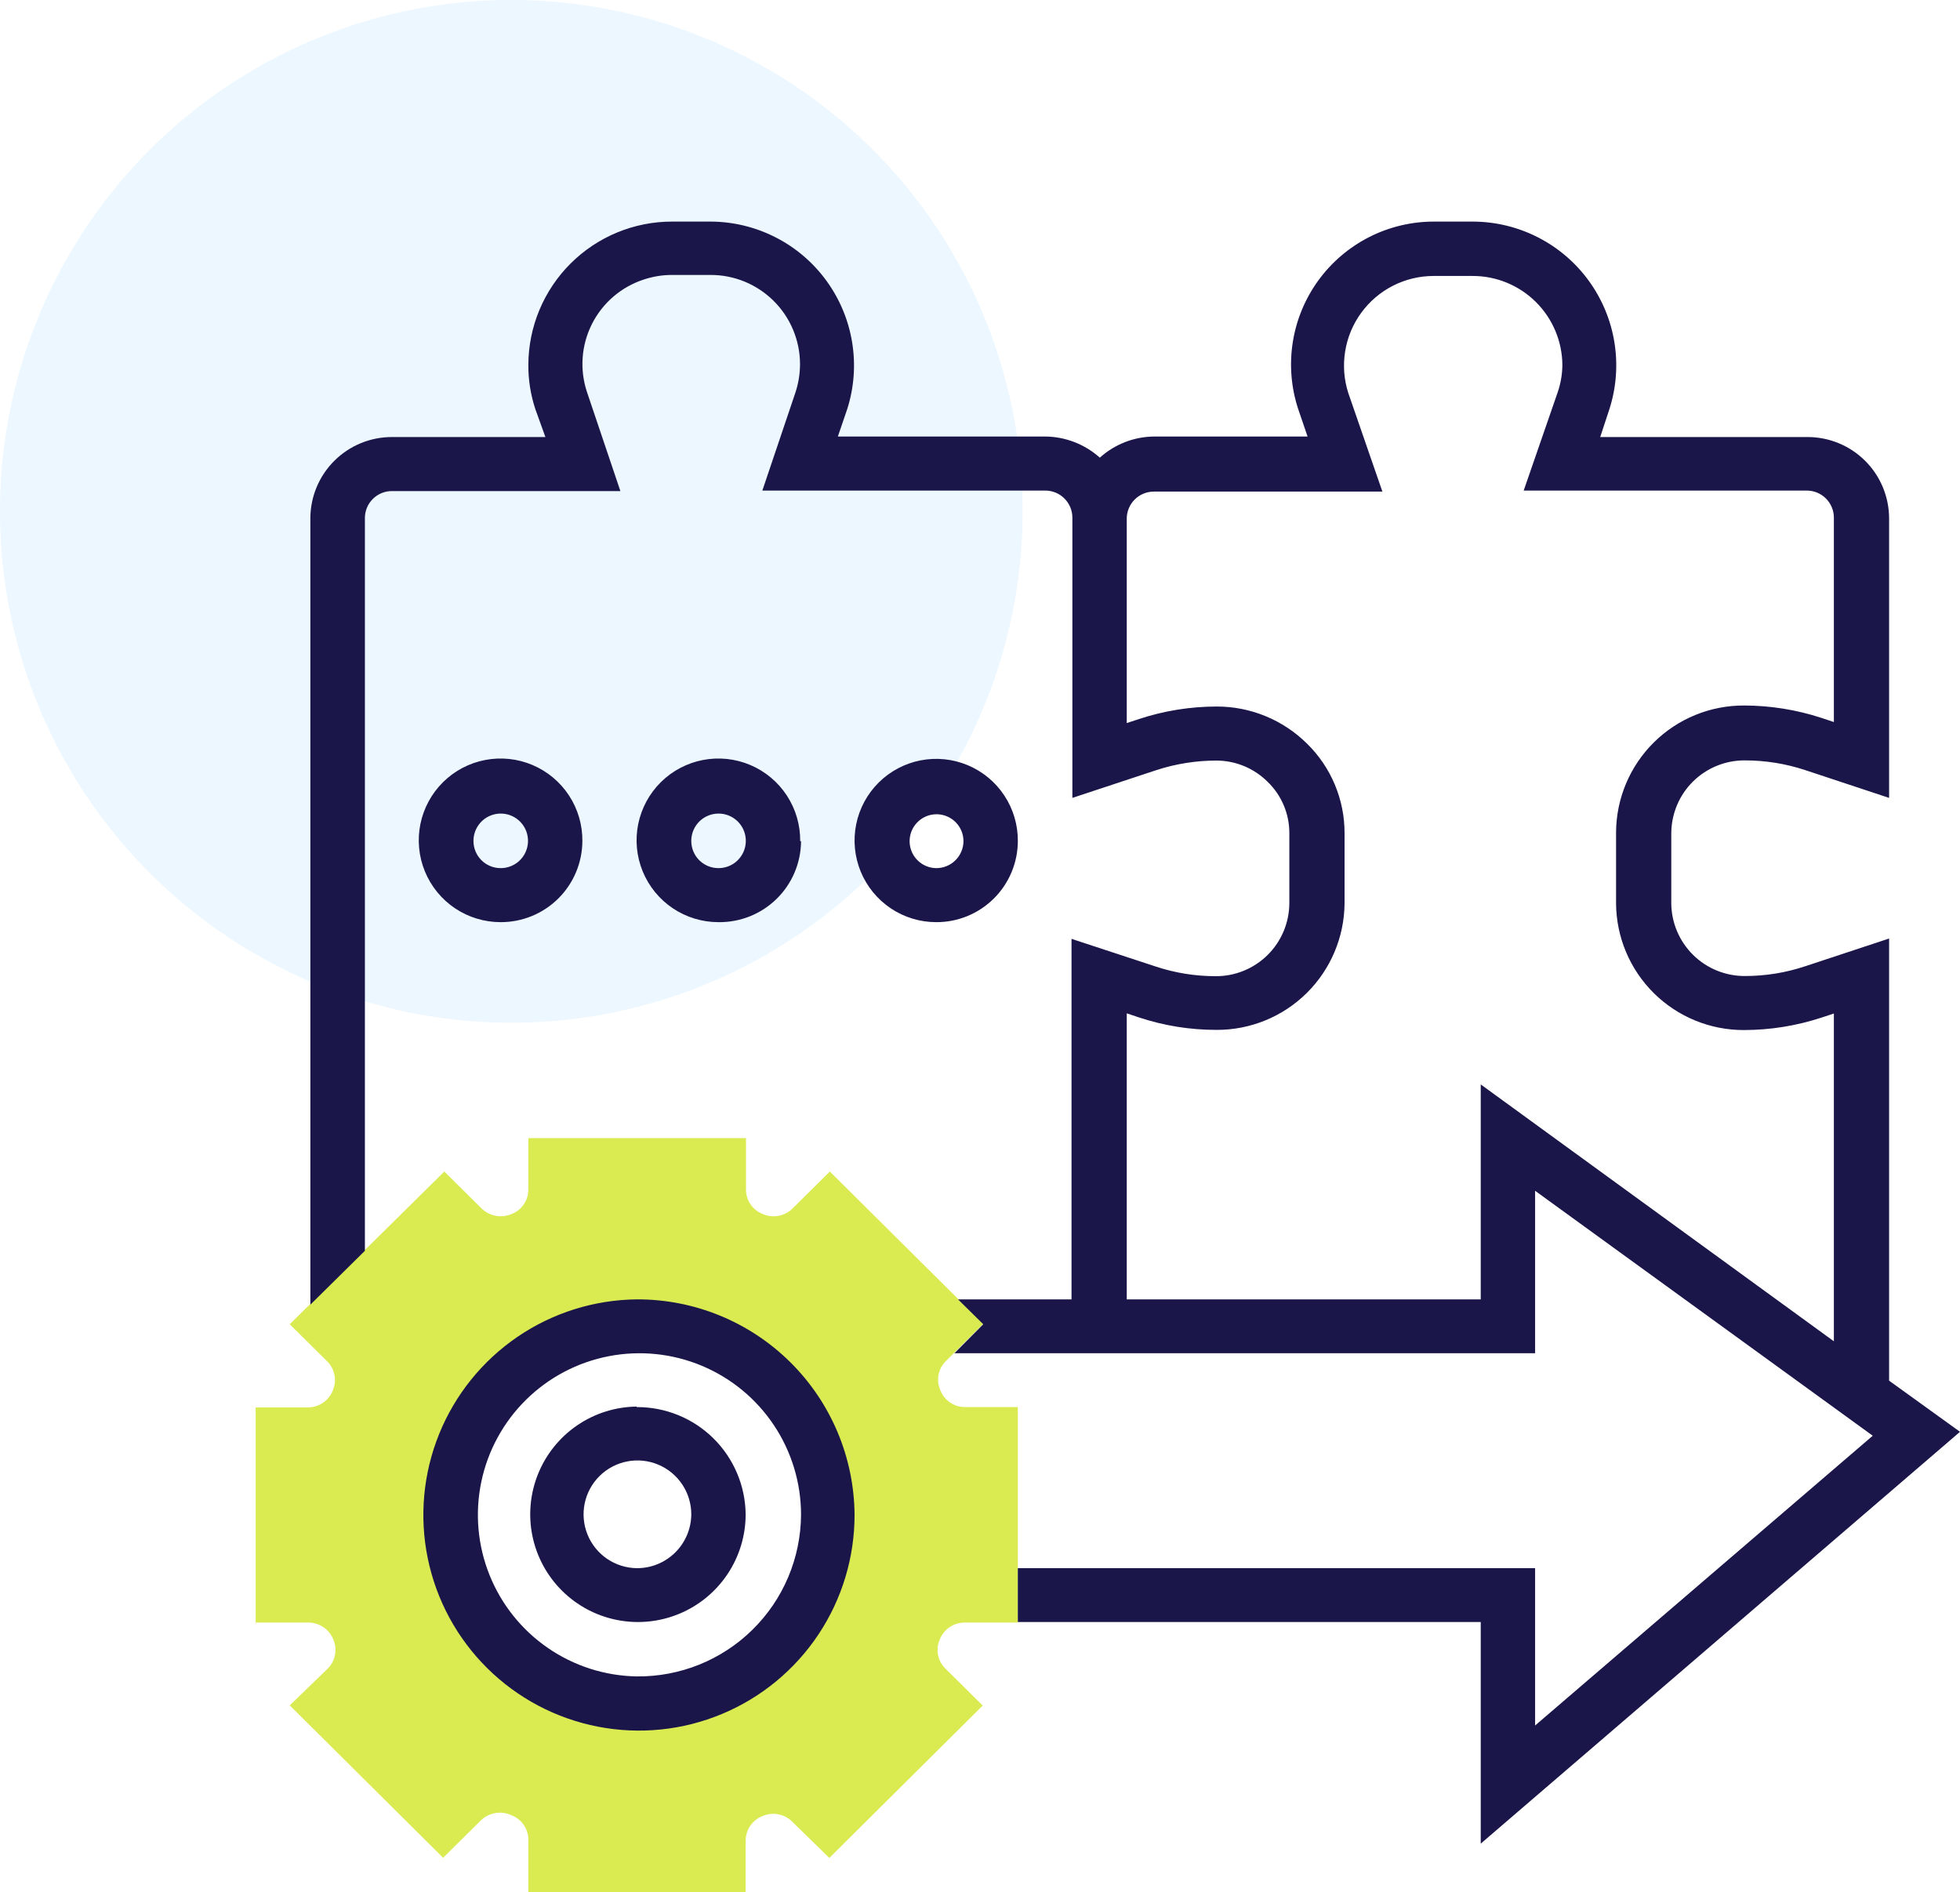
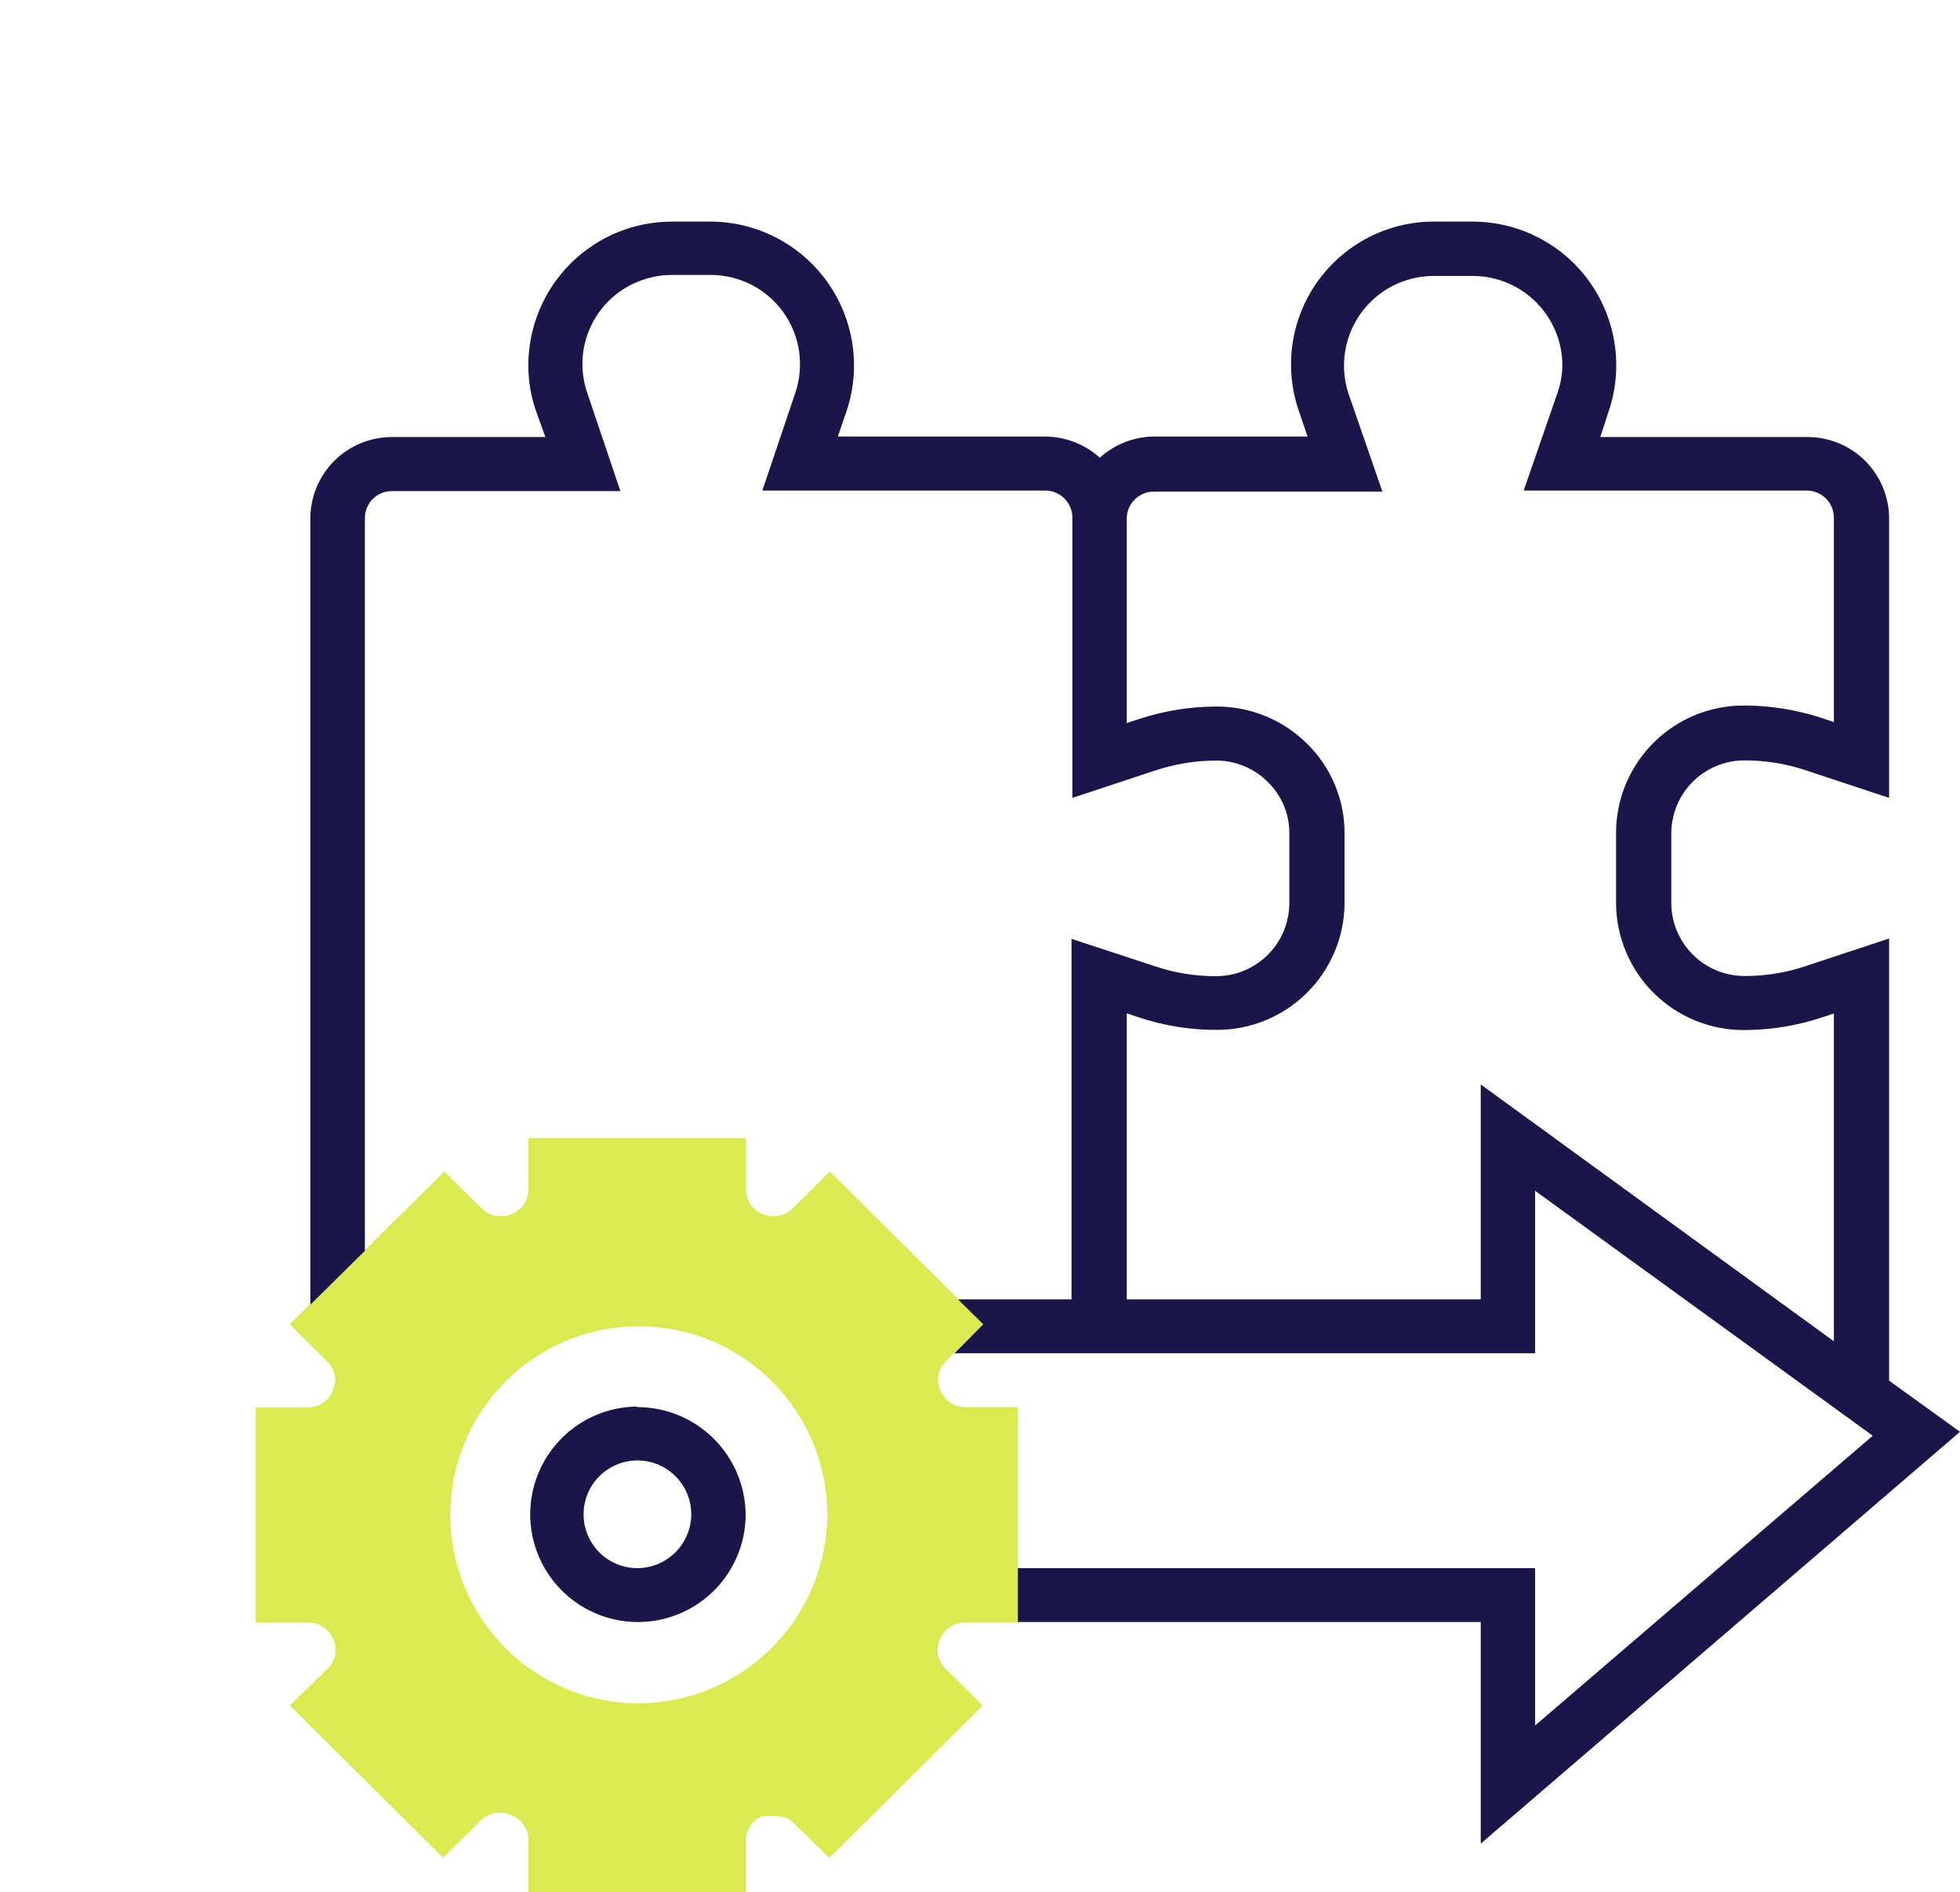
<svg xmlns="http://www.w3.org/2000/svg" width="115" height="111" viewBox="0 0 115 111" fill="none">
-   <circle opacity="0.3" cx="30" cy="30" r="30" fill="#BFE4FF" />
  <g clip-path="url(#clip0_13_7)">
-     <path fill-rule="evenodd" clip-rule="evenodd" d="M37.36 99.93C35.178 99.906 33.051 99.238 31.248 98.008C29.445 96.778 28.047 95.043 27.228 93.02C26.409 90.997 26.207 88.777 26.647 86.64C27.088 84.502 28.15 82.543 29.702 81.008C31.253 79.473 33.224 78.432 35.366 78.015C37.508 77.597 39.726 77.823 41.74 78.664C43.754 79.504 45.474 80.922 46.684 82.738C47.894 84.554 48.54 86.688 48.54 88.87C48.532 90.33 48.237 91.775 47.671 93.121C47.105 94.467 46.279 95.689 45.241 96.716C44.203 97.743 42.972 98.555 41.62 99.107C40.268 99.658 38.82 99.938 37.36 99.93ZM56.64 95.19H59.72V82.55H56.64C56.322 82.554 56.01 82.461 55.747 82.282C55.484 82.103 55.283 81.847 55.17 81.55C55.043 81.262 55.009 80.942 55.072 80.634C55.134 80.326 55.291 80.045 55.52 79.83L57.69 77.67L48.69 68.73L46.51 70.89C46.286 71.113 46.002 71.264 45.692 71.325C45.382 71.386 45.061 71.353 44.77 71.23C44.473 71.119 44.218 70.919 44.039 70.658C43.86 70.397 43.766 70.087 43.77 69.77V66.77H31V69.77C31.004 70.087 30.91 70.397 30.731 70.658C30.552 70.919 30.297 71.119 30 71.23C29.707 71.352 29.385 71.385 29.074 71.324C28.762 71.264 28.476 71.113 28.25 70.89L26.07 68.73L17 77.69L19.18 79.85C19.405 80.068 19.559 80.349 19.622 80.656C19.684 80.963 19.652 81.281 19.53 81.57C19.413 81.867 19.209 82.121 18.945 82.299C18.681 82.478 18.369 82.572 18.05 82.57H15V95.19H18.08C18.399 95.188 18.711 95.282 18.975 95.461C19.239 95.639 19.443 95.894 19.56 96.19C19.682 96.478 19.714 96.797 19.652 97.104C19.589 97.411 19.435 97.692 19.21 97.91L17 100.05L26 108.99L28.18 106.83C28.412 106.593 28.71 106.433 29.036 106.372C29.362 106.311 29.698 106.353 30 106.49C30.304 106.605 30.564 106.813 30.744 107.084C30.923 107.355 31.013 107.675 31 108V111H43.75V108C43.748 107.684 43.842 107.374 44.021 107.113C44.2 106.852 44.454 106.652 44.75 106.54C45.041 106.415 45.362 106.38 45.673 106.441C45.983 106.502 46.268 106.655 46.49 106.88L48.66 109L57.66 100.06L55.48 97.9C55.254 97.683 55.1 97.401 55.039 97.094C54.978 96.786 55.014 96.467 55.14 96.18C55.259 95.881 55.466 95.626 55.734 95.449C56.003 95.272 56.319 95.182 56.64 95.19Z" fill="#DAEB51" />
+     <path fill-rule="evenodd" clip-rule="evenodd" d="M37.36 99.93C35.178 99.906 33.051 99.238 31.248 98.008C29.445 96.778 28.047 95.043 27.228 93.02C26.409 90.997 26.207 88.777 26.647 86.64C27.088 84.502 28.15 82.543 29.702 81.008C31.253 79.473 33.224 78.432 35.366 78.015C37.508 77.597 39.726 77.823 41.74 78.664C43.754 79.504 45.474 80.922 46.684 82.738C47.894 84.554 48.54 86.688 48.54 88.87C48.532 90.33 48.237 91.775 47.671 93.121C47.105 94.467 46.279 95.689 45.241 96.716C44.203 97.743 42.972 98.555 41.62 99.107C40.268 99.658 38.82 99.938 37.36 99.93ZM56.64 95.19H59.72V82.55H56.64C56.322 82.554 56.01 82.461 55.747 82.282C55.484 82.103 55.283 81.847 55.17 81.55C55.043 81.262 55.009 80.942 55.072 80.634C55.134 80.326 55.291 80.045 55.52 79.83L57.69 77.67L48.69 68.73L46.51 70.89C46.286 71.113 46.002 71.264 45.692 71.325C45.382 71.386 45.061 71.353 44.77 71.23C44.473 71.119 44.218 70.919 44.039 70.658C43.86 70.397 43.766 70.087 43.77 69.77V66.77H31V69.77C31.004 70.087 30.91 70.397 30.731 70.658C30.552 70.919 30.297 71.119 30 71.23C29.707 71.352 29.385 71.385 29.074 71.324C28.762 71.264 28.476 71.113 28.25 70.89L26.07 68.73L17 77.69L19.18 79.85C19.405 80.068 19.559 80.349 19.622 80.656C19.684 80.963 19.652 81.281 19.53 81.57C19.413 81.867 19.209 82.121 18.945 82.299C18.681 82.478 18.369 82.572 18.05 82.57H15V95.19H18.08C18.399 95.188 18.711 95.282 18.975 95.461C19.239 95.639 19.443 95.894 19.56 96.19C19.682 96.478 19.714 96.797 19.652 97.104C19.589 97.411 19.435 97.692 19.21 97.91L17 100.05L26 108.99L28.18 106.83C28.412 106.593 28.71 106.433 29.036 106.372C29.362 106.311 29.698 106.353 30 106.49C30.304 106.605 30.564 106.813 30.744 107.084C30.923 107.355 31.013 107.675 31 108V111H43.75V108C43.748 107.684 43.842 107.374 44.021 107.113C44.2 106.852 44.454 106.652 44.75 106.54C45.983 106.502 46.268 106.655 46.49 106.88L48.66 109L57.66 100.06L55.48 97.9C55.254 97.683 55.1 97.401 55.039 97.094C54.978 96.786 55.014 96.467 55.14 96.18C55.259 95.881 55.466 95.626 55.734 95.449C56.003 95.272 56.319 95.182 56.64 95.19Z" fill="#DAEB51" />
    <path fill-rule="evenodd" clip-rule="evenodd" d="M37.36 92C36.737 91.992 36.13 91.8 35.615 91.448C35.101 91.096 34.702 90.6 34.469 90.022C34.236 89.444 34.179 88.81 34.306 88.199C34.432 87.589 34.736 87.03 35.18 86.592C35.623 86.154 36.186 85.857 36.798 85.738C37.41 85.619 38.043 85.684 38.618 85.925C39.194 86.165 39.685 86.57 40.03 87.089C40.376 87.607 40.56 88.217 40.56 88.84C40.557 89.258 40.473 89.671 40.31 90.055C40.148 90.44 39.912 90.789 39.615 91.083C39.317 91.376 38.965 91.608 38.579 91.766C38.192 91.923 37.778 92.003 37.36 92ZM37.36 82.52C36.113 82.534 34.898 82.916 33.868 83.619C32.838 84.322 32.039 85.314 31.571 86.47C31.104 87.626 30.988 88.894 31.24 90.115C31.492 91.337 32.099 92.456 32.986 93.333C33.873 94.21 34.999 94.805 36.223 95.043C37.447 95.281 38.714 95.152 39.865 94.672C41.015 94.192 41.998 93.382 42.69 92.344C43.381 91.306 43.75 90.087 43.75 88.84C43.732 87.16 43.049 85.556 41.852 84.377C40.655 83.199 39.04 82.542 37.36 82.55V82.52Z" fill="#1A1649" />
    <path fill-rule="evenodd" clip-rule="evenodd" d="M86.88 63.62V76.23H66.11V59.45L66.83 59.69C68.297 60.177 69.834 60.423 71.38 60.42C73.359 60.428 75.26 59.652 76.667 58.261C78.075 56.87 78.874 54.979 78.89 53V48.88C78.892 47.903 78.698 46.934 78.32 46.033C77.943 45.131 77.388 44.314 76.69 43.63C75.278 42.229 73.369 41.445 71.38 41.45C69.838 41.452 68.305 41.698 66.84 42.18L66.11 42.42V30.42C66.111 30.211 66.154 30.005 66.235 29.812C66.316 29.62 66.434 29.445 66.583 29.299C66.731 29.152 66.907 29.036 67.101 28.957C67.294 28.879 67.501 28.839 67.71 28.84H81.11L79.11 23.06C78.856 22.272 78.793 21.435 78.924 20.617C79.055 19.799 79.377 19.024 79.865 18.355C80.352 17.685 80.99 17.14 81.728 16.764C82.466 16.388 83.282 16.191 84.11 16.19H86.4C87.791 16.187 89.127 16.736 90.115 17.717C91.103 18.697 91.662 20.029 91.67 21.42C91.664 21.958 91.573 22.491 91.4 23L89.4 28.78H106C106.209 28.779 106.416 28.819 106.609 28.897C106.803 28.976 106.979 29.092 107.127 29.239C107.276 29.385 107.394 29.56 107.475 29.752C107.556 29.945 107.599 30.151 107.6 30.36V42.36L106.88 42.12C105.411 41.639 103.876 41.392 102.33 41.39C100.35 41.382 98.447 42.16 97.039 43.553C95.631 44.946 94.833 46.84 94.82 48.82V53C94.833 54.98 95.631 56.875 97.039 58.268C98.447 59.66 100.35 60.438 102.33 60.43C103.872 60.428 105.405 60.181 106.87 59.7L107.6 59.46V78.69L86.88 63.62ZM115 84L110.84 81V55.06L105.91 56.69C104.772 57.069 103.58 57.261 102.38 57.26C101.243 57.265 100.15 56.82 99.341 56.022C98.531 55.224 98.07 54.137 98.06 53V48.88C98.063 48.316 98.177 47.758 98.395 47.238C98.614 46.717 98.933 46.245 99.334 45.849C99.735 45.452 100.211 45.139 100.734 44.926C101.256 44.714 101.816 44.606 102.38 44.61C103.583 44.61 104.778 44.802 105.92 45.18L110.84 46.81V30.39C110.832 29.126 110.324 27.916 109.426 27.026C108.528 26.136 107.314 25.637 106.05 25.64H93.89L94.43 24C94.834 22.738 94.935 21.399 94.724 20.091C94.514 18.783 93.998 17.543 93.219 16.472C92.44 15.4 91.419 14.528 90.239 13.925C89.06 13.321 87.755 13.005 86.43 13H84.17C82.841 12.994 81.53 13.303 80.345 13.903C79.16 14.503 78.134 15.377 77.353 16.451C76.571 17.526 76.056 18.77 75.851 20.083C75.645 21.395 75.755 22.738 76.17 24L76.72 25.61H67.72C66.541 25.618 65.405 26.06 64.53 26.85C63.65 26.061 62.512 25.62 61.33 25.61H49.16L49.71 24C50.112 22.738 50.211 21.4 49.999 20.093C49.788 18.786 49.272 17.547 48.493 16.476C47.715 15.405 46.695 14.532 45.516 13.929C44.338 13.325 43.034 13.007 41.71 13H39.44C37.208 12.997 35.065 13.88 33.483 15.455C31.901 17.03 31.008 19.168 31 21.4C30.994 22.283 31.133 23.162 31.41 24L32 25.64H23C21.736 25.637 20.522 26.136 19.624 27.026C18.726 27.916 18.218 29.126 18.21 30.39V76.54L21.41 73.38V30.38C21.411 30.173 21.453 29.967 21.534 29.776C21.615 29.585 21.732 29.412 21.88 29.266C22.027 29.12 22.202 29.005 22.395 28.927C22.587 28.848 22.793 28.809 23 28.81H36.4L34.44 23C34.223 22.348 34.137 21.66 34.187 20.974C34.237 20.289 34.422 19.621 34.732 19.007C35.041 18.394 35.469 17.848 35.99 17.4C36.512 16.953 37.117 16.613 37.77 16.4C38.308 16.221 38.872 16.129 39.44 16.13H41.67C42.36 16.126 43.044 16.258 43.682 16.519C44.321 16.78 44.901 17.165 45.391 17.651C45.881 18.137 46.27 18.714 46.535 19.351C46.801 19.988 46.939 20.67 46.94 21.36C46.939 21.917 46.851 22.47 46.68 23L44.73 28.78H61.32C61.529 28.779 61.736 28.819 61.929 28.897C62.123 28.976 62.299 29.092 62.447 29.239C62.596 29.385 62.714 29.56 62.795 29.752C62.876 29.945 62.919 30.151 62.92 30.36V46.81L67.85 45.18C68.99 44.809 70.181 44.62 71.38 44.62C72.506 44.625 73.584 45.074 74.38 45.87C74.782 46.259 75.102 46.725 75.32 47.241C75.538 47.756 75.65 48.31 75.65 48.87V53C75.642 54.139 75.183 55.228 74.373 56.028C73.563 56.829 72.469 57.275 71.33 57.27C70.13 57.271 68.938 57.079 67.8 56.7L62.87 55.08V76.23H56.21L57.69 77.69L56 79.39H90.07V69.86L109.88 84.23L90.07 101.23V92H59.72V95.16H86.88V108.16L115 84Z" fill="#1A1649" />
-     <path fill-rule="evenodd" clip-rule="evenodd" d="M54.93 50.93C54.618 50.926 54.315 50.83 54.058 50.654C53.801 50.478 53.601 50.23 53.485 49.941C53.368 49.652 53.34 49.335 53.403 49.03C53.466 48.724 53.618 48.445 53.84 48.226C54.062 48.007 54.343 47.858 54.649 47.799C54.955 47.74 55.272 47.772 55.559 47.892C55.847 48.012 56.092 48.215 56.265 48.474C56.438 48.734 56.53 49.038 56.53 49.35C56.529 49.559 56.486 49.765 56.405 49.958C56.324 50.15 56.206 50.325 56.057 50.471C55.909 50.618 55.733 50.734 55.539 50.813C55.346 50.892 55.139 50.931 54.93 50.93ZM59.72 49.35C59.728 48.401 59.454 47.471 58.932 46.678C58.411 45.885 57.666 45.265 56.791 44.896C55.916 44.528 54.952 44.427 54.02 44.607C53.089 44.788 52.231 45.24 51.557 45.909C50.883 46.577 50.423 47.431 50.235 48.361C50.047 49.291 50.14 50.256 50.501 51.134C50.862 52.011 51.476 52.762 52.265 53.29C53.053 53.818 53.981 54.1 54.93 54.1C55.556 54.103 56.177 53.982 56.757 53.745C57.337 53.507 57.864 53.158 58.309 52.717C58.754 52.276 59.107 51.752 59.349 51.174C59.592 50.596 59.717 49.976 59.72 49.35ZM40.56 49.35C40.556 49.032 40.647 48.721 40.821 48.455C40.994 48.189 41.243 47.98 41.536 47.857C41.829 47.733 42.151 47.699 42.464 47.759C42.775 47.819 43.062 47.971 43.288 48.195C43.513 48.419 43.667 48.705 43.729 49.017C43.791 49.328 43.759 49.651 43.637 49.945C43.515 50.238 43.309 50.488 43.044 50.664C42.779 50.839 42.468 50.932 42.15 50.93C41.73 50.93 41.327 50.764 41.029 50.468C40.731 50.172 40.563 49.77 40.56 49.35ZM46.95 49.35C46.96 48.399 46.687 47.466 46.166 46.67C45.644 45.874 44.898 45.251 44.022 44.88C43.146 44.509 42.179 44.407 41.245 44.586C40.31 44.766 39.45 45.219 38.774 45.888C38.098 46.557 37.636 47.413 37.446 48.345C37.257 49.278 37.349 50.245 37.711 51.125C38.073 52.005 38.688 52.758 39.478 53.288C40.269 53.817 41.199 54.1 42.15 54.1C42.781 54.109 43.408 53.993 43.994 53.759C44.58 53.525 45.114 53.177 45.565 52.736C46.016 52.294 46.375 51.767 46.621 51.186C46.867 50.605 46.996 49.981 47 49.35H46.95ZM27.78 49.35C27.776 49.032 27.867 48.721 28.041 48.455C28.215 48.189 28.463 47.98 28.756 47.857C29.049 47.733 29.372 47.699 29.683 47.759C29.995 47.819 30.282 47.971 30.508 48.195C30.733 48.419 30.887 48.705 30.949 49.017C31.011 49.328 30.979 49.651 30.857 49.945C30.735 50.238 30.529 50.488 30.264 50.664C29.999 50.839 29.688 50.932 29.37 50.93C28.95 50.93 28.547 50.764 28.249 50.468C27.951 50.172 27.783 49.77 27.78 49.35ZM34.17 49.35C34.18 48.399 33.907 47.466 33.386 46.67C32.864 45.874 32.118 45.251 31.242 44.88C30.366 44.509 29.399 44.407 28.465 44.586C27.53 44.766 26.67 45.219 25.994 45.888C25.318 46.557 24.856 47.413 24.666 48.345C24.477 49.278 24.569 50.245 24.931 51.125C25.293 52.005 25.908 52.758 26.698 53.288C27.489 53.817 28.419 54.1 29.37 54.1C30.636 54.105 31.852 53.608 32.752 52.718C33.652 51.827 34.162 50.616 34.17 49.35ZM37.36 98.35C35.492 98.319 33.675 97.736 32.138 96.675C30.6 95.615 29.41 94.123 28.717 92.388C28.023 90.654 27.858 88.753 28.242 86.924C28.626 85.096 29.541 83.422 30.873 82.112C32.205 80.802 33.894 79.915 35.729 79.562C37.563 79.209 39.461 79.406 41.184 80.128C42.907 80.85 44.378 82.065 45.413 83.62C46.448 85.175 47 87.002 47 88.87C46.992 90.126 46.736 91.368 46.247 92.526C45.758 93.683 45.045 94.732 44.149 95.612C43.254 96.493 42.193 97.189 41.028 97.658C39.863 98.128 38.616 98.363 37.36 98.35ZM37.36 76.23C34.863 76.256 32.43 77.02 30.367 78.425C28.303 79.832 26.702 81.817 25.765 84.131C24.828 86.445 24.596 88.985 25.1 91.43C25.603 93.876 26.819 96.118 28.595 97.873C30.37 99.629 32.625 100.82 35.076 101.297C37.527 101.773 40.064 101.514 42.367 100.551C44.671 99.589 46.639 97.966 48.022 95.887C49.405 93.808 50.142 91.367 50.14 88.87C50.116 85.501 48.758 82.278 46.362 79.909C43.967 77.54 40.729 76.217 37.36 76.23Z" fill="#1A1649" />
  </g>
  <defs>
    <clipPath id="clip0_13_7">
      <rect width="100" height="98" fill="white" transform="translate(15 13)" />
    </clipPath>
  </defs>
</svg>